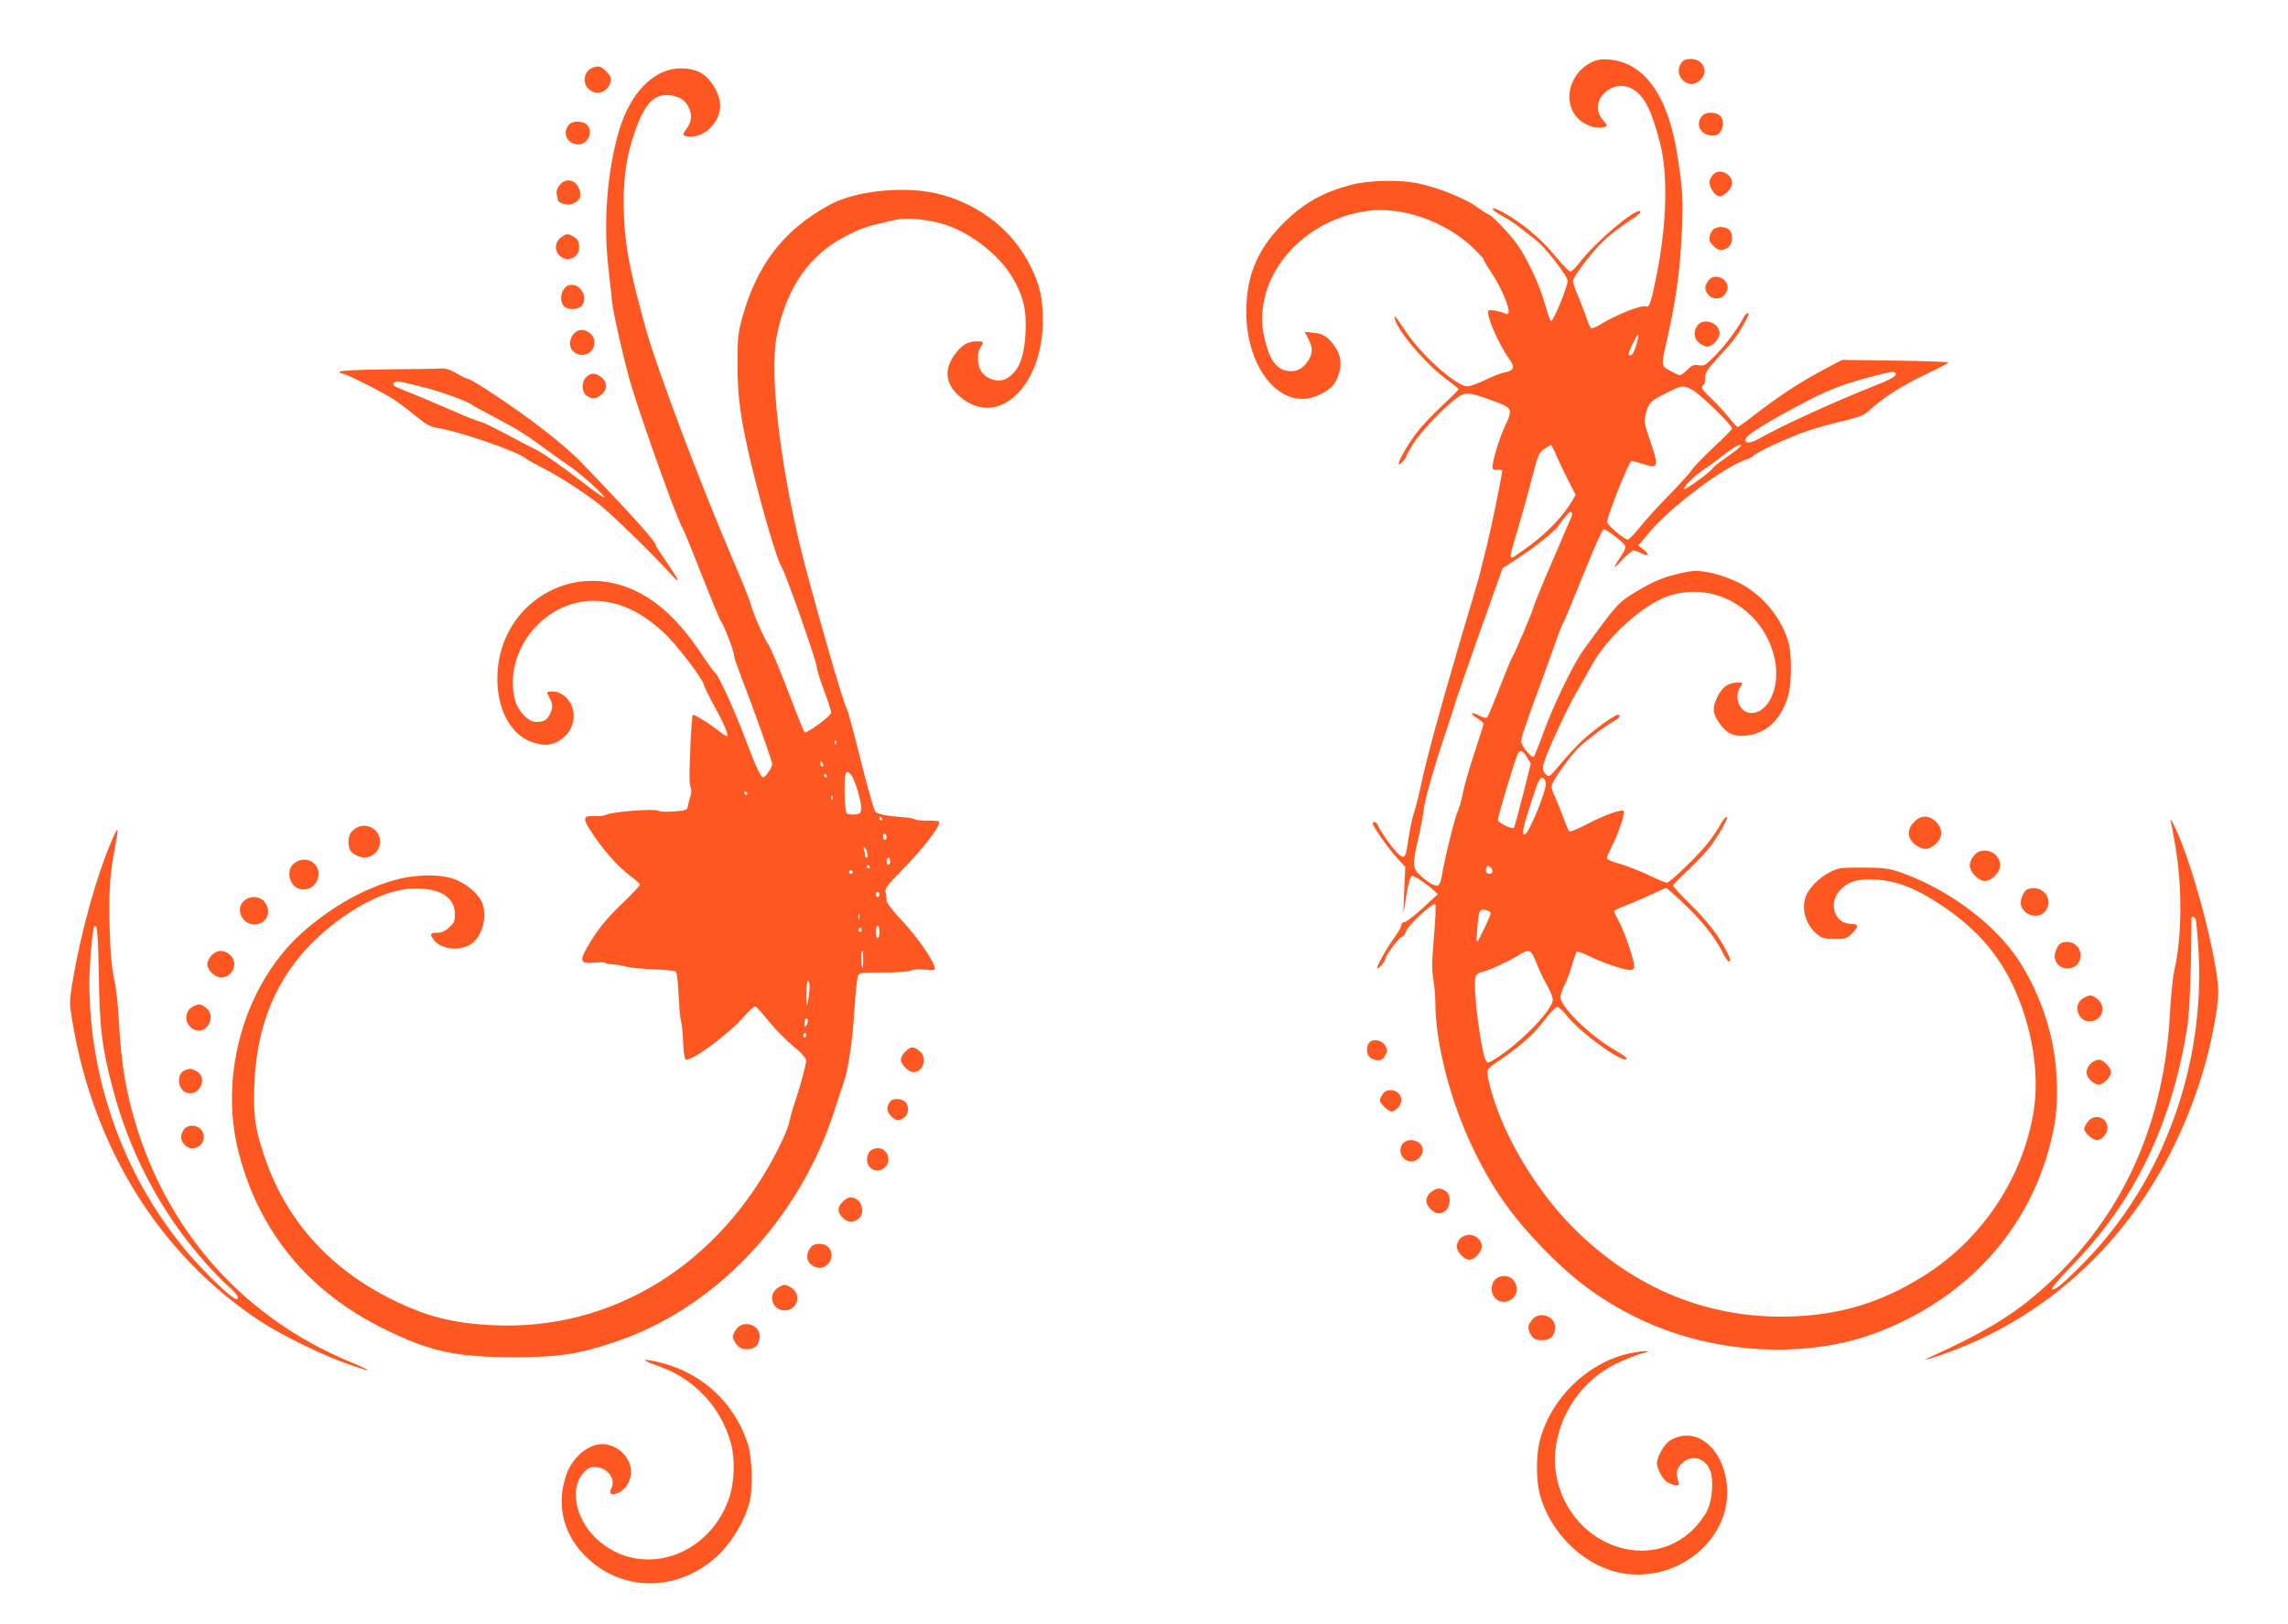
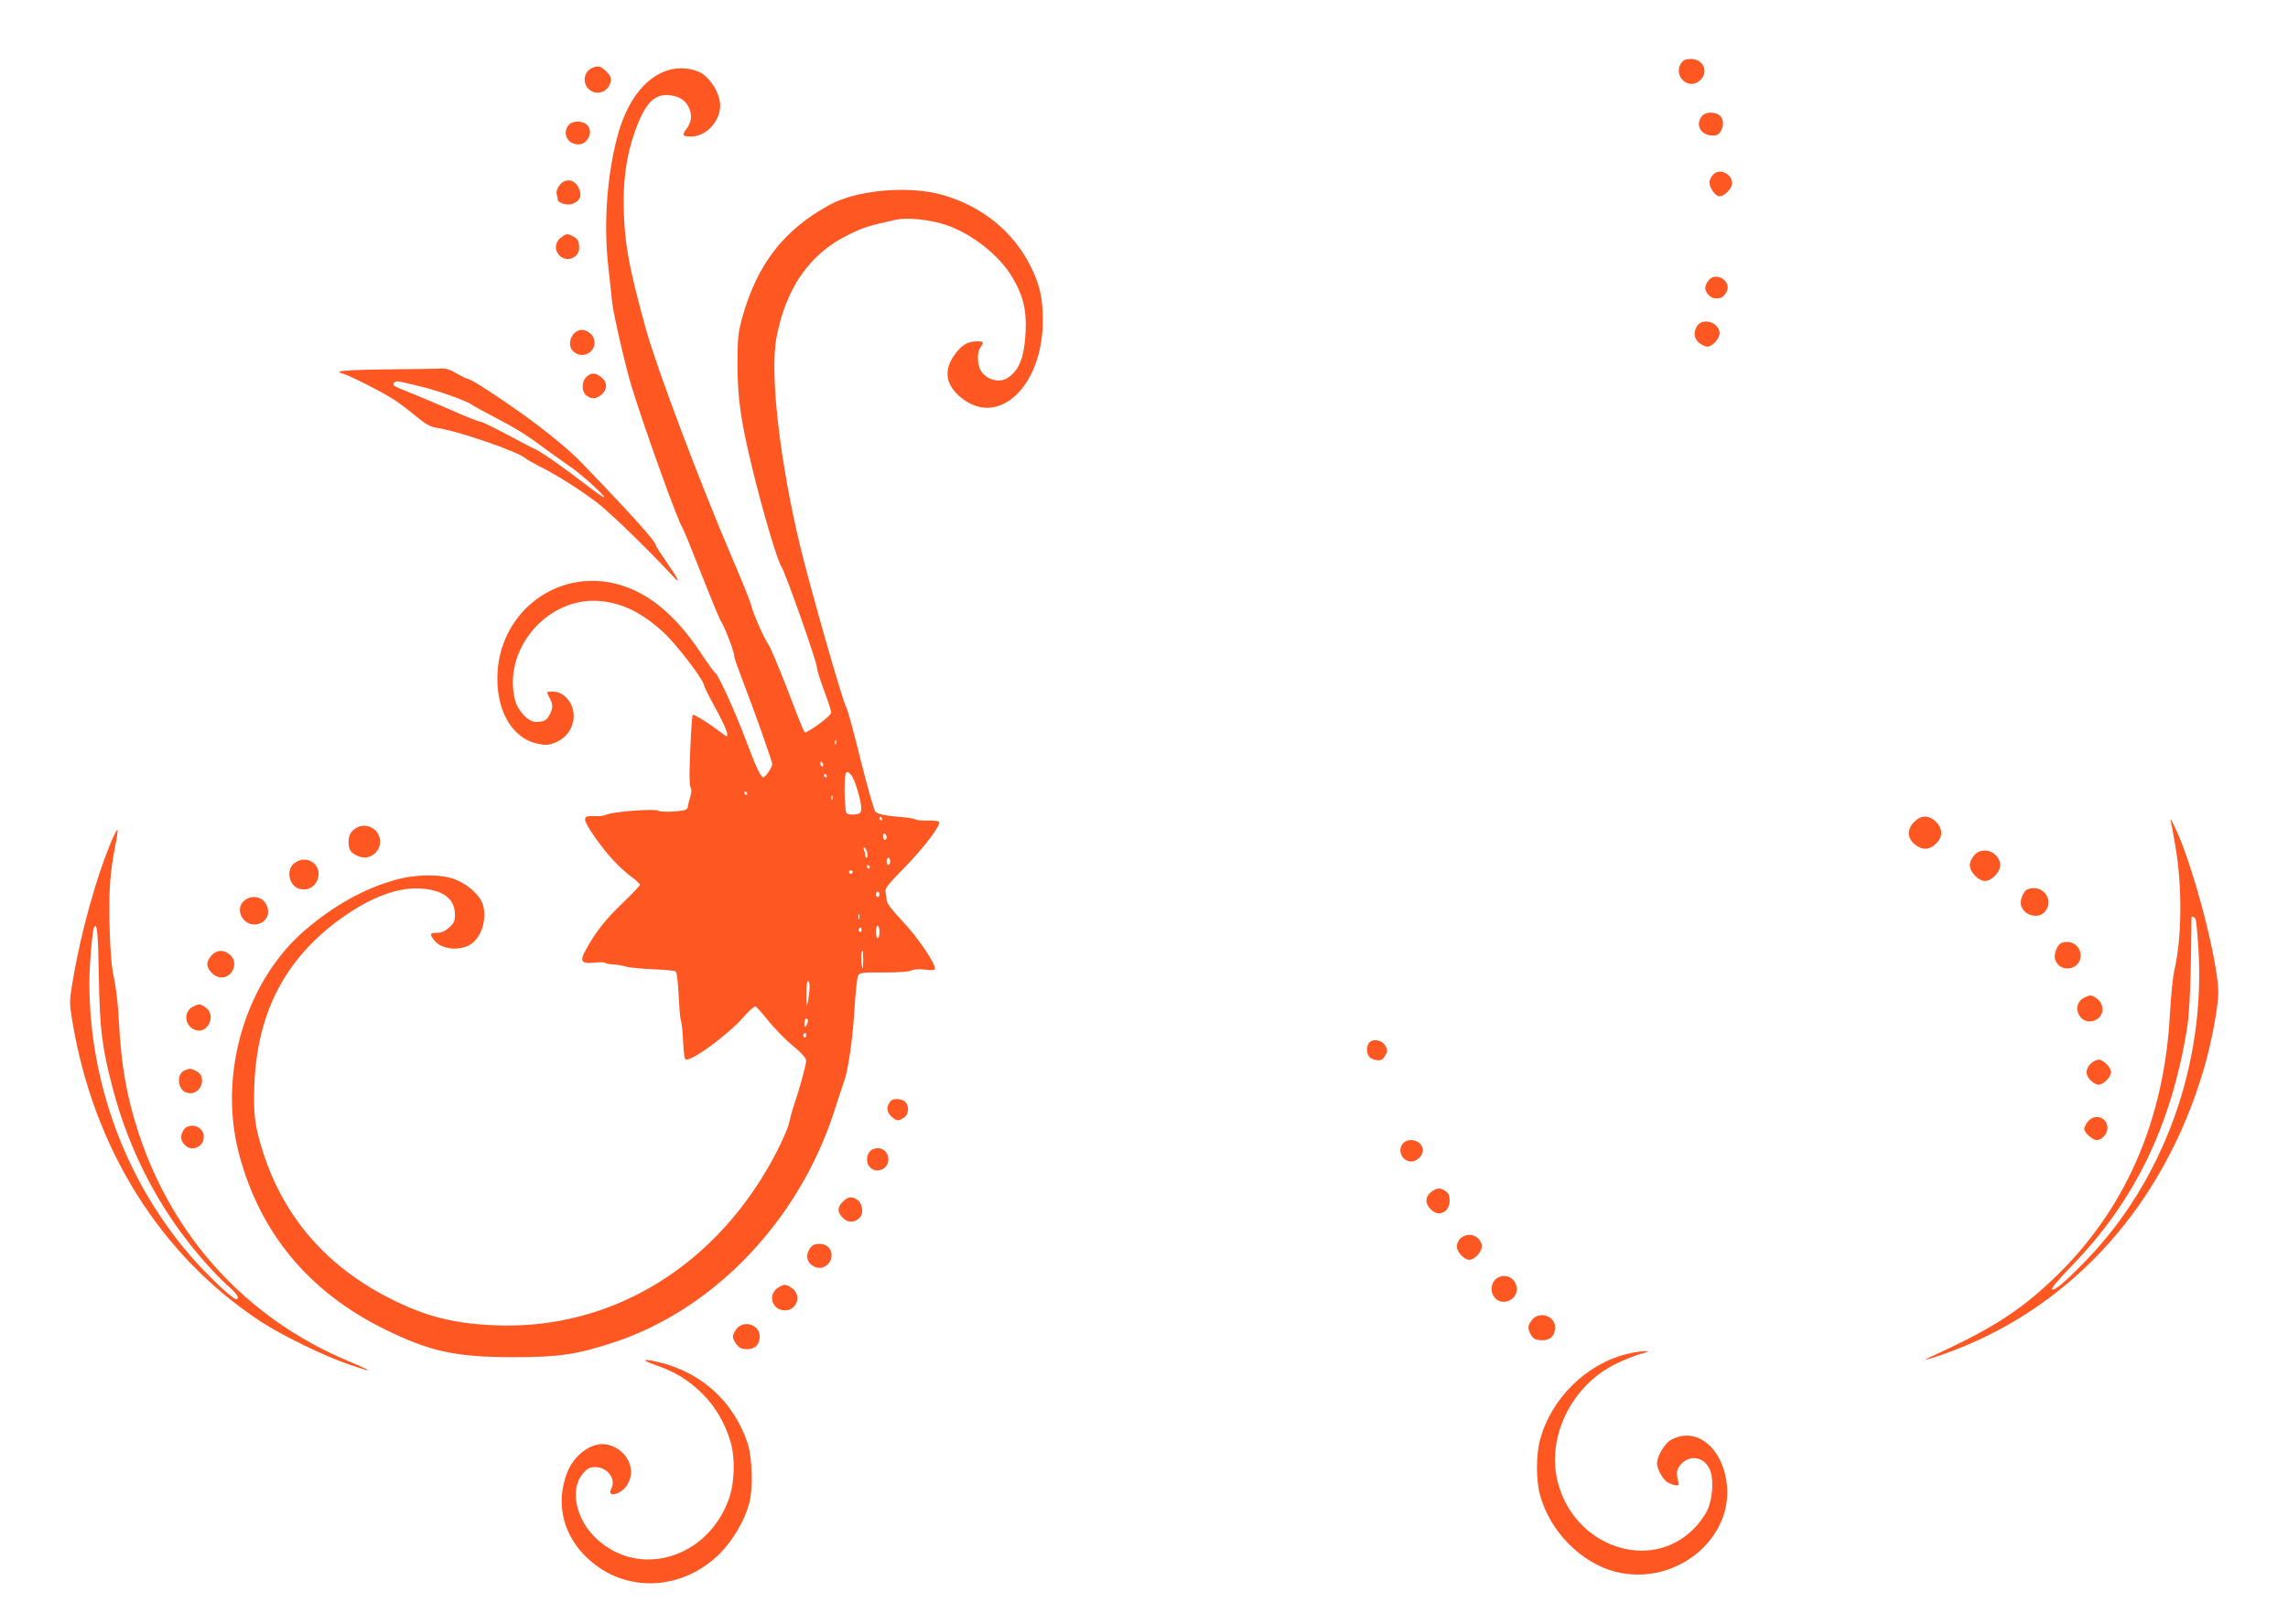
<svg xmlns="http://www.w3.org/2000/svg" version="1.0" width="1280pt" height="909pt" viewBox="0 0 1280 909" preserveAspectRatio="xMidYMid meet">
  <g transform="translate(0,909) scale(0.1,-0.1)" fill="#ff5722" stroke="none">
-     <path d="M8905 8742 c-133 -64 -168 -239 -66 -325 37 -31 87 -47 125 -40 32 6 32 8 1 45 -86 102 62 242 176 165 62 -41 99 -117 146 -297 45 -173 38 -454 -18 -733 -30 -153 -43 -192 -59 -182 -21 13 -172 -47 -264 -105 -20 -12 -40 -19 -45 -16 -5 3 -16 29 -26 58 -9 29 -30 83 -46 120 -16 36 -29 75 -29 85 1 28 123 185 187 240 32 28 83 66 113 86 69 46 83 58 76 64 -22 22 -245 -166 -333 -279 -24 -32 -50 -58 -57 -58 -6 0 -37 30 -69 68 -67 80 -94 107 -167 168 -79 65 -206 138 -198 113 2 -6 28 -24 58 -41 30 -16 75 -46 100 -67 25 -20 60 -47 77 -60 49 -33 183 -205 183 -232 0 -24 -42 -136 -75 -200 -21 -40 -18 -44 -60 96 -30 99 -95 234 -148 309 -41 57 -145 166 -159 166 -5 0 -32 18 -61 39 -67 50 -230 115 -343 137 -105 19 -275 15 -368 -11 -157 -42 -261 -101 -372 -210 -139 -137 -204 -279 -211 -465 -15 -348 199 -606 412 -497 59 29 79 49 100 100 22 54 19 111 -9 155 -40 63 -70 84 -126 90 l-51 5 20 -39 c27 -50 26 -83 -2 -125 -30 -44 -63 -61 -110 -55 -66 8 -104 60 -133 183 -76 324 196 661 577 713 186 26 427 -56 579 -197 38 -36 70 -69 70 -74 0 -6 19 -38 42 -72 47 -69 97 -180 98 -216 0 -18 -4 -22 -17 -16 -36 15 -88 24 -95 17 -18 -18 53 -183 114 -269 36 -49 29 -67 -25 -77 -18 -3 -66 -22 -105 -41 -40 -19 -85 -36 -100 -37 -60 -4 -257 171 -349 309 -57 86 -69 99 -57 61 23 -74 182 -256 292 -335 34 -25 62 -48 62 -51 0 -4 -43 -47 -95 -95 -52 -48 -116 -117 -142 -152 -55 -74 -106 -165 -97 -174 5 -6 43 38 44 51 0 4 16 32 35 63 43 66 139 170 219 237 70 59 79 59 226 6 113 -41 115 -45 69 -144 -32 -69 -69 -191 -69 -227 0 -14 6 -18 28 -15 15 1 26 -2 26 -7 -6 -50 -62 -324 -85 -415 -16 -63 -34 -135 -40 -160 -6 -25 -56 -196 -111 -380 -113 -384 -187 -654 -218 -802 -12 -57 -30 -128 -40 -158 -10 -30 -23 -94 -30 -141 -16 -114 -21 -121 -61 -84 -30 29 -97 123 -111 158 -8 18 -28 24 -28 8 0 -16 90 -143 137 -194 l45 -48 -6 -132 -5 -132 17 104 c10 63 22 106 30 109 12 4 80 -41 125 -82 l21 -20 -85 -78 c-46 -42 -92 -78 -101 -78 -10 0 -18 -7 -18 -16 0 -9 -15 -37 -34 -63 -49 -68 -108 -173 -101 -180 6 -6 44 38 45 51 0 19 72 117 89 123 10 3 22 16 25 29 8 34 157 172 166 155 4 -8 0 -90 -8 -184 -12 -133 -12 -185 -3 -238 6 -37 11 -95 11 -130 1 -230 86 -558 215 -822 105 -218 217 -375 390 -554 166 -171 316 -282 514 -381 421 -211 970 -242 1378 -77 518 208 864 616 964 1140 26 137 22 314 -10 474 -37 181 -122 375 -220 505 -143 189 -385 361 -626 445 -72 25 -94 27 -215 28 -127 0 -138 -2 -185 -27 -63 -33 -119 -92 -135 -141 -23 -74 7 -162 73 -211 22 -16 43 -21 92 -21 57 0 67 3 94 29 41 40 40 56 -5 56 -88 0 -127 112 -64 184 46 52 102 70 202 64 124 -8 228 -49 377 -149 181 -122 305 -261 390 -439 111 -233 154 -504 116 -723 -62 -355 -275 -681 -576 -883 -239 -159 -473 -237 -751 -250 -474 -23 -905 150 -1251 500 -206 208 -389 517 -456 768 -28 105 -27 114 17 143 140 94 216 159 279 242 33 43 67 78 75 78 9 0 34 -23 56 -52 79 -99 332 -279 332 -235 0 4 -28 24 -63 44 -140 80 -307 243 -307 298 0 11 10 42 23 68 13 26 32 76 42 112 10 36 22 69 25 73 4 5 34 -5 66 -21 76 -39 211 -84 238 -80 16 2 20 9 18 28 -6 47 -54 185 -83 239 -16 30 -29 58 -29 62 0 4 26 17 58 29 31 12 97 39 145 62 l88 40 27 -23 c143 -124 237 -235 290 -341 13 -27 28 -48 33 -48 14 0 11 13 -14 61 -42 83 -105 164 -201 259 -53 52 -96 99 -96 104 0 5 39 45 86 89 48 45 103 104 124 132 52 71 106 169 90 163 -7 -2 -18 -13 -24 -23 -54 -95 -94 -145 -187 -237 -60 -60 -115 -108 -123 -108 -7 0 -56 20 -107 45 -52 24 -124 52 -161 62 -40 10 -68 23 -68 31 0 7 14 41 32 75 34 68 70 176 62 188 -8 14 -106 -21 -203 -72 -52 -27 -98 -46 -102 -42 -4 5 -21 45 -38 91 -17 45 -37 95 -46 112 -8 16 -15 39 -15 51 0 23 109 176 157 220 45 42 157 125 191 143 30 15 43 36 23 36 -18 0 -137 -86 -199 -144 -36 -34 -91 -94 -124 -134 -59 -71 -61 -73 -80 -55 -14 13 -18 26 -15 49 8 47 127 307 192 420 31 54 67 118 80 141 85 156 281 335 424 386 261 92 544 -76 601 -357 30 -150 -35 -296 -133 -296 -63 0 -100 86 -61 145 16 25 16 25 -15 25 -53 0 -87 -25 -115 -84 -29 -61 -25 -92 21 -154 36 -48 77 -65 139 -59 119 12 203 94 240 232 16 59 18 212 3 275 -32 141 -147 283 -283 350 -49 24 -113 46 -161 56 -73 13 -87 13 -155 -2 -100 -22 -159 -46 -255 -104 -105 -64 -104 -63 -299 -331 -54 -75 -166 -306 -222 -461 -26 -71 -50 -131 -54 -133 -13 -8 -70 64 -70 86 0 22 27 101 124 364 34 94 71 195 81 225 10 30 22 60 27 67 5 6 56 128 113 270 56 142 109 259 116 261 14 2 108 -69 121 -92 4 -7 -3 -28 -16 -47 -55 -82 -56 -92 -5 -36 30 31 60 57 67 57 7 0 27 -7 43 -16 42 -21 50 -9 14 20 l-30 24 20 23 c11 13 34 39 50 59 116 136 405 353 528 396 23 8 44 18 47 23 10 17 189 100 286 134 54 19 151 47 214 61 97 23 120 33 150 61 68 65 187 141 313 200 70 33 127 63 127 67 0 3 -134 8 -297 10 l-298 4 -120 -64 c-123 -66 -239 -143 -379 -251 -43 -34 -81 -61 -85 -61 -3 0 -26 24 -49 54 -24 30 -68 77 -98 106 -55 53 -62 64 -44 75 6 3 10 22 10 41 0 30 11 47 73 114 86 94 104 117 147 194 21 36 28 57 19 54 -8 -2 -19 -13 -24 -24 -33 -62 -96 -148 -153 -207 -61 -62 -68 -67 -98 -61 -28 5 -38 1 -64 -25 -18 -17 -36 -31 -42 -31 -6 0 -31 12 -56 26 -52 31 -51 18 -4 229 42 190 63 357 72 565 6 176 5 202 -25 405 -51 337 -184 526 -384 542 -41 3 -67 -1 -96 -15z m250 -1580 c-15 -50 -30 -70 -43 -58 -3 4 6 32 22 62 15 31 29 54 31 52 3 -3 -2 -28 -10 -56z m1450 -162 c8 -13 -27 -33 -120 -70 -217 -85 -520 -224 -647 -296 -49 -28 -82 -27 -71 2 8 22 116 90 292 183 162 87 244 119 406 162 124 32 131 33 140 19z m-1140 -90 c41 -20 225 -198 225 -218 0 -5 -46 -52 -101 -103 -56 -52 -112 -110 -124 -129 -13 -19 -70 -82 -127 -140 -57 -58 -130 -138 -161 -177 -32 -40 -64 -73 -70 -73 -18 0 -116 82 -116 98 -2 30 123 342 136 342 8 0 36 -7 64 -16 89 -29 92 -20 36 143 -29 87 -30 96 -19 140 16 60 25 69 115 114 88 44 90 44 142 19z m-754 -377 c16 -38 46 -100 67 -140 l37 -72 -19 -33 c-48 -81 -131 -170 -226 -242 -56 -42 -105 -76 -110 -76 -16 0 -12 16 31 157 22 74 57 200 78 281 35 138 40 148 71 170 18 12 35 22 37 22 2 0 18 -30 34 -67z m1024 57 c-3 -5 -39 -33 -80 -62 -41 -28 -75 -55 -75 -59 0 -12 -150 -122 -157 -115 -9 9 53 71 112 111 28 18 79 56 115 84 59 46 101 66 85 41z m-942 -388 c-4 -9 -53 -125 -110 -256 -57 -132 -103 -245 -103 -251 0 -13 -106 -263 -118 -279 -5 -6 -37 -83 -71 -171 -34 -88 -66 -164 -71 -169 -6 -6 -23 -2 -44 9 -47 26 -56 13 -12 -15 20 -12 36 -25 36 -30 0 -4 -23 -77 -51 -162 -28 -84 -57 -186 -65 -226 -7 -40 -21 -86 -29 -103 -15 -28 -75 -272 -90 -367 -4 -24 -13 -46 -20 -48 -16 -6 -58 18 -102 60 -41 37 -42 62 -7 211 14 61 27 130 29 155 5 52 68 272 126 440 22 63 42 127 46 142 3 14 65 193 137 397 l132 371 80 52 c102 67 208 151 231 184 40 56 65 84 73 79 5 -3 6 -13 3 -23z m-249 -1352 l20 -33 -44 -176 c-25 -97 -47 -180 -51 -184 -8 -11 -89 30 -89 44 0 23 96 342 112 372 13 24 29 17 52 -23z m104 -143 c5 -39 -97 -287 -118 -287 -18 0 -10 40 36 181 36 112 49 140 62 137 10 -2 18 -15 20 -31z m-298 -493 c0 -16 -26 -19 -34 -5 -4 5 -3 16 0 25 5 13 9 14 20 5 8 -6 14 -18 14 -25z m-26 -220 c9 -3 16 -10 16 -14 0 -14 -70 -160 -76 -160 -7 0 3 132 12 163 6 18 21 21 48 11z m271 -291 c14 -38 42 -96 62 -131 23 -42 33 -71 29 -85 -18 -70 -202 -252 -330 -328 -35 -20 -35 -20 -45 0 -17 31 -49 233 -57 356 -7 120 -5 126 49 139 36 9 141 58 192 90 61 38 69 35 100 -41z" />
    <path d="M9406 8738 c-49 -70 38 -155 102 -100 54 45 24 122 -48 122 -29 0 -43 -6 -54 -22z" />
    <path d="M3313 8710 c-46 -19 -57 -83 -20 -118 43 -41 109 -19 123 40 5 22 0 33 -24 58 -32 31 -43 34 -79 20z" />
    <path d="M3734 8696 c-130 -42 -232 -179 -283 -381 -58 -227 -75 -492 -46 -735 8 -69 16 -149 19 -177 6 -65 76 -368 110 -478 77 -249 260 -756 284 -789 5 -6 53 -123 107 -261 54 -137 103 -257 110 -265 16 -20 74 -171 72 -190 0 -9 19 -64 42 -124 66 -169 171 -465 171 -482 0 -19 -38 -74 -50 -74 -14 0 -42 60 -100 215 -58 154 -151 358 -168 369 -7 4 -41 51 -76 104 -149 226 -307 354 -488 397 -322 76 -629 -153 -654 -488 -15 -210 74 -375 220 -408 48 -10 61 -10 101 5 112 43 141 187 53 261 -19 16 -42 25 -64 25 -39 0 -39 1 -19 -36 19 -36 19 -58 0 -93 -16 -32 -33 -41 -77 -41 -43 0 -101 62 -117 123 -70 281 178 575 469 554 126 -9 241 -64 363 -177 67 -61 215 -253 224 -290 3 -14 32 -72 64 -130 55 -100 79 -160 64 -160 -3 0 -32 20 -63 44 -51 38 -113 76 -126 76 -5 0 -13 -129 -18 -300 -2 -52 1 -101 6 -108 5 -8 5 -27 -2 -50 -6 -20 -13 -46 -14 -57 -3 -17 -13 -21 -78 -26 -41 -3 -80 -1 -87 4 -18 13 -260 -5 -293 -23 -10 -5 -40 -9 -66 -7 -61 3 -65 -11 -22 -79 73 -113 154 -204 231 -261 26 -19 47 -39 47 -44 0 -5 -43 -51 -96 -102 -94 -89 -151 -161 -206 -261 -37 -65 -26 -81 48 -73 29 3 55 3 59 -1 3 -4 25 -8 48 -9 23 -2 55 -7 72 -13 16 -5 83 -11 148 -14 65 -2 123 -8 128 -13 6 -6 12 -61 15 -124 3 -63 8 -125 11 -139 8 -32 12 -68 16 -153 2 -37 7 -70 11 -74 22 -23 236 133 328 238 28 33 57 58 64 57 6 -2 39 -38 72 -80 34 -42 95 -105 137 -140 51 -42 75 -69 75 -84 0 -23 -38 -161 -70 -254 -10 -30 -21 -72 -25 -92 -3 -20 -32 -89 -64 -152 -327 -644 -927 -1014 -1591 -982 -223 10 -376 49 -565 143 -360 178 -606 457 -723 824 -47 145 -55 213 -49 378 15 390 161 684 452 907 173 132 337 199 472 192 129 -6 198 -56 198 -145 0 -38 -5 -49 -33 -74 -22 -20 -43 -29 -67 -29 -40 0 -43 -7 -15 -43 41 -52 148 -61 208 -18 64 45 91 162 56 237 -23 47 -87 100 -151 124 -81 30 -224 28 -339 -6 -171 -49 -338 -143 -495 -277 -335 -286 -489 -805 -373 -1250 116 -445 393 -779 819 -987 252 -124 393 -154 715 -155 254 0 356 15 558 81 563 183 1039 680 1238 1292 24 75 49 151 55 167 23 61 49 235 59 404 6 96 15 182 21 192 8 16 25 18 142 17 82 0 142 4 155 11 13 7 42 9 77 5 44 -5 55 -4 55 7 0 33 -98 176 -181 264 -58 61 -89 102 -89 117 0 13 -3 33 -6 46 -5 19 12 41 104 135 110 112 207 240 196 258 -3 5 -31 8 -62 7 -32 -1 -63 2 -70 6 -7 4 -34 10 -60 12 -105 8 -152 17 -166 33 -7 9 -44 140 -82 291 -37 151 -73 282 -79 290 -17 21 -204 676 -259 905 -115 481 -170 966 -132 1166 52 277 186 469 400 574 84 42 116 52 267 85 66 15 193 1 285 -30 143 -49 295 -170 367 -291 61 -103 80 -181 75 -302 -7 -143 -34 -216 -98 -260 -48 -34 -126 -12 -155 43 -19 37 -19 100 0 126 22 29 18 34 -20 34 -53 0 -90 -24 -130 -83 -56 -83 -43 -161 38 -229 210 -177 462 59 461 432 0 122 -18 201 -70 303 -97 193 -273 335 -494 397 -188 53 -478 27 -630 -57 -255 -139 -404 -332 -487 -628 -24 -90 -27 -116 -27 -260 0 -191 17 -314 80 -575 58 -242 143 -528 165 -560 22 -31 199 -534 199 -565 0 -12 18 -70 40 -129 22 -58 40 -114 40 -124 0 -15 -96 -89 -142 -110 -9 -4 -9 -5 -108 253 -45 116 -90 222 -101 238 -25 35 -89 181 -99 227 -5 19 -51 134 -103 255 -183 428 -421 1059 -484 1285 -100 361 -123 497 -124 719 0 136 20 263 61 379 56 162 110 219 196 209 56 -6 92 -30 110 -74 18 -41 11 -81 -18 -118 -25 -32 -18 -40 33 -39 88 3 167 98 157 189 -7 59 -50 130 -99 162 -48 32 -131 40 -195 19z m943 -3768 c-3 -8 -6 -5 -6 6 -1 11 2 17 5 13 3 -3 4 -12 1 -19z m-73 -113 c3 -8 1 -15 -4 -15 -6 0 -10 7 -10 15 0 8 2 15 4 15 2 0 6 -7 10 -15z m158 -62 c21 -24 60 -157 56 -191 -2 -23 -9 -28 -37 -30 -18 -2 -38 1 -44 7 -7 7 -11 57 -12 121 0 113 6 128 37 93z m-137 -3 c3 -5 1 -10 -4 -10 -6 0 -11 5 -11 10 0 6 2 10 4 10 3 0 8 -4 11 -10z m-445 -100 c0 -5 -2 -10 -4 -10 -3 0 -8 5 -11 10 -3 6 -1 10 4 10 6 0 11 -4 11 -10z m477 -32 c-3 -8 -6 -5 -6 6 -1 11 2 17 5 13 3 -3 4 -12 1 -19z m278 -108 c3 -5 1 -10 -4 -10 -6 0 -11 5 -11 10 0 6 2 10 4 10 3 0 8 -4 11 -10z m25 -106 c0 -8 -4 -14 -10 -14 -5 0 -10 9 -10 21 0 11 5 17 10 14 6 -3 10 -13 10 -21z m-108 -89 c3 -14 1 -25 -3 -25 -5 0 -9 6 -9 14 0 8 -3 22 -7 32 -4 11 -3 15 4 11 6 -4 13 -18 15 -32z m128 -45 c0 -11 -4 -20 -10 -20 -5 0 -10 9 -10 20 0 11 5 20 10 20 6 0 10 -9 10 -20z m-115 -30 c3 -5 1 -10 -4 -10 -6 0 -11 5 -11 10 0 6 2 10 4 10 3 0 8 -4 11 -10z m-95 -30 c0 -5 -4 -10 -10 -10 -5 0 -10 5 -10 10 0 6 5 10 10 10 6 0 10 -4 10 -10z m150 -125 c0 -8 -4 -15 -10 -15 -5 0 -10 7 -10 15 0 8 5 15 10 15 6 0 10 -7 10 -15z m-113 -137 c-3 -7 -5 -2 -5 12 0 14 2 19 5 13 2 -7 2 -19 0 -25z m113 -73 c0 -19 -4 -35 -10 -35 -5 0 -10 16 -10 35 0 19 5 35 10 35 6 0 10 -16 10 -35z m-100 9 c0 -8 -5 -12 -10 -9 -6 4 -8 11 -5 16 9 14 15 11 15 -7z m9 -171 c-1 -49 -3 -53 -8 -23 -6 33 -3 80 5 80 2 0 3 -26 3 -57z m-300 -145 c0 -18 -4 -53 -8 -78 -8 -41 -9 -39 -10 33 0 45 3 77 9 77 6 0 10 -15 9 -32z m-9 -190 c0 -7 -5 -20 -10 -28 -8 -12 -10 -9 -10 13 0 15 5 27 10 27 6 0 10 -6 10 -12z m-10 -84 c0 -8 -5 -12 -10 -9 -6 4 -8 11 -5 16 9 14 15 11 15 -7z" />
    <path d="M9526 8445 c-44 -44 -18 -108 47 -113 27 -2 39 2 51 20 21 30 20 71 -2 91 -23 21 -76 22 -96 2z" />
    <path d="M3186 8395 c-42 -42 -18 -107 42 -113 59 -6 97 72 54 111 -23 21 -76 22 -96 2z" />
    <path d="M9586 8115 c-8 -8 -18 -24 -21 -35 -9 -27 25 -84 51 -88 28 -4 74 41 74 73 0 52 -69 85 -104 50z" />
    <path d="M3130 8053 c-13 -17 -19 -35 -16 -48 3 -11 6 -25 6 -31 0 -19 53 -36 81 -25 38 14 52 37 44 68 -16 66 -77 85 -115 36z" />
-     <path d="M9587 7808 c-9 -7 -19 -25 -22 -40 -5 -21 -1 -33 19 -52 29 -30 52 -33 84 -10 26 18 30 74 6 98 -19 19 -64 21 -87 4z" />
    <path d="M3136 7759 c-32 -25 -35 -70 -6 -99 41 -41 110 -13 110 43 0 38 -7 50 -37 66 -30 15 -36 14 -67 -10z" />
    <path d="M9556 7518 c-9 -12 -16 -29 -16 -38 0 -29 30 -60 58 -60 33 0 45 8 61 37 32 61 -64 118 -103 61z" />
-     <path d="M3180 7493 c-40 -14 -55 -87 -24 -117 21 -22 77 -20 97 2 44 49 -12 136 -73 115z" />
    <path d="M9496 7268 c-24 -34 -20 -73 10 -97 15 -12 35 -21 46 -21 27 0 68 45 68 75 0 59 -91 90 -124 43z" />
    <path d="M3240 7242 c-47 -15 -68 -83 -35 -116 56 -56 145 2 115 75 -12 28 -53 50 -80 41z" />
    <path d="M2163 7023 c-164 -2 -263 -7 -263 -13 0 -6 6 -10 13 -10 21 0 233 -107 294 -148 32 -22 88 -64 125 -95 52 -43 77 -56 115 -62 117 -17 450 -132 492 -169 9 -8 45 -28 80 -46 98 -49 229 -132 328 -208 75 -59 291 -269 418 -407 48 -52 31 -17 -41 87 -30 43 -54 80 -54 84 0 22 -127 164 -414 462 -68 72 -199 179 -337 278 -142 101 -286 194 -302 194 -7 0 -34 14 -62 30 -36 22 -61 29 -90 28 -22 -2 -158 -4 -302 -5z m179 -93 c94 -21 273 -84 298 -105 8 -6 67 -39 131 -72 123 -64 177 -98 299 -189 41 -30 98 -70 125 -89 60 -41 192 -161 185 -168 -3 -3 -57 35 -120 84 -115 89 -239 175 -269 187 -9 3 -77 39 -152 79 -75 40 -143 73 -151 73 -8 0 -80 28 -159 63 -79 35 -182 78 -229 97 -47 18 -89 36 -94 41 -14 13 4 29 27 24 12 -2 61 -13 109 -25z" />
    <path d="M3280 6980 c-28 -28 -27 -84 2 -104 30 -21 50 -20 82 5 35 28 35 70 0 98 -33 26 -58 27 -84 1z" />
    <path d="M10709 4491 c-41 -41 -40 -90 2 -125 41 -35 83 -34 120 3 20 20 29 39 29 61 0 43 -47 90 -90 90 -22 0 -41 -9 -61 -29z" />
    <path d="M12144 4495 c3 -11 15 -74 26 -140 39 -225 37 -512 -6 -695 -8 -36 -19 -142 -24 -236 -31 -606 -252 -1111 -656 -1494 -192 -182 -349 -281 -694 -438 -60 -27 39 2 145 43 674 260 1174 824 1394 1573 42 140 81 349 81 427 0 145 -100 559 -199 822 -30 81 -77 177 -67 138z m140 -552 c3 -10 10 -83 15 -163 40 -648 -195 -1298 -633 -1748 -117 -120 -171 -166 -186 -157 -7 4 40 59 109 130 353 363 559 787 647 1335 14 89 22 292 24 613 0 14 19 7 24 -10z" />
    <path d="M1995 4458 c-31 -18 -44 -40 -45 -75 0 -45 9 -62 41 -78 40 -21 74 -18 106 9 39 34 39 98 0 132 -30 26 -70 30 -102 12z" />
    <path d="M630 4398 c-91 -211 -180 -533 -225 -809 -17 -101 -17 -113 -1 -210 118 -716 494 -1317 1057 -1686 119 -77 349 -190 487 -237 147 -51 147 -44 1 17 -569 239 -986 695 -1177 1287 -66 206 -94 369 -108 630 -3 74 -15 175 -26 225 -14 65 -21 145 -25 290 -5 203 2 299 33 458 9 43 14 81 11 83 -2 3 -14 -19 -27 -48z m-77 -773 c5 -293 17 -395 77 -623 92 -353 260 -677 492 -947 52 -61 120 -132 151 -159 52 -44 72 -76 48 -76 -21 0 -168 140 -258 245 -360 418 -563 968 -563 1526 0 100 17 296 27 312 16 26 22 -33 26 -278z" />
    <path d="M11045 4304 c-15 -16 -25 -39 -25 -56 0 -38 48 -88 85 -88 37 0 85 50 85 88 0 43 -40 82 -85 82 -26 0 -43 -7 -60 -26z" />
    <path d="M1646 4259 c-49 -38 -28 -130 32 -144 43 -9 81 10 97 49 35 83 -58 151 -129 95z" />
    <path d="M11342 4113 c-21 -8 -43 -61 -36 -87 15 -60 98 -82 135 -37 55 68 -17 157 -99 124z" />
    <path d="M1373 4055 c-72 -50 -7 -163 77 -134 53 19 66 76 29 123 -24 30 -71 35 -106 11z" />
    <path d="M11532 3813 c-21 -8 -43 -61 -36 -88 21 -83 144 -67 144 18 0 55 -55 91 -108 70z" />
    <path d="M1185 3745 c-14 -13 -25 -36 -25 -50 0 -35 42 -75 78 -75 67 0 99 88 46 129 -35 28 -69 26 -99 -4z" />
    <path d="M11660 3507 c-80 -40 -24 -162 59 -127 53 22 59 89 9 124 -27 19 -35 20 -68 3z" />
    <path d="M1080 3457 c-56 -28 -48 -110 13 -131 67 -24 118 78 61 123 -31 24 -40 25 -74 8z" />
    <path d="M7660 3255 c-17 -20 -16 -63 2 -81 8 -8 27 -16 43 -17 22 -2 32 4 44 26 14 24 14 30 1 55 -18 32 -69 42 -90 17z" />
-     <path d="M5065 3205 c-14 -13 -25 -33 -25 -45 0 -27 43 -70 70 -70 56 0 80 83 34 119 -34 27 -50 26 -79 -4z" />
+     <path d="M5065 3205 z" />
    <path d="M11702 3143 c-35 -30 -38 -68 -8 -97 14 -15 35 -26 46 -26 27 0 70 43 70 70 0 26 -43 70 -68 70 -11 0 -29 -8 -40 -17z" />
    <path d="M1033 3100 c-47 -19 -40 -107 9 -124 77 -27 126 89 53 122 -30 14 -32 14 -62 2z" />
-     <path d="M7736 2968 c-9 -12 -16 -28 -16 -36 0 -18 46 -62 65 -62 23 0 55 37 55 63 0 53 -75 77 -104 35z" />
    <path d="M4982 2928 c-24 -31 -23 -57 2 -83 29 -29 43 -31 74 -9 26 18 30 65 6 88 -19 19 -68 21 -82 4z" />
    <path d="M11681 2814 c-12 -15 -21 -33 -21 -41 0 -21 46 -63 70 -63 29 0 60 35 60 68 0 60 -72 83 -109 36z" />
    <path d="M1037 2778 c-9 -7 -19 -25 -22 -40 -10 -39 34 -83 73 -73 34 8 52 31 52 65 0 50 -62 78 -103 48z" />
    <path d="M7844 2685 c-26 -40 4 -95 52 -95 31 0 64 33 64 63 0 55 -85 79 -116 32z" />
    <path d="M4880 2657 c-32 -16 -40 -70 -14 -98 36 -40 104 -12 104 42 0 50 -46 78 -90 56z" />
    <path d="M8006 2419 c-17 -13 -26 -30 -26 -49 0 -31 39 -70 69 -70 35 0 61 30 61 70 0 29 -6 43 -22 54 -30 21 -50 20 -82 -5z" />
    <path d="M4715 2365 c-32 -31 -32 -59 1 -91 27 -28 64 -27 93 1 23 22 18 75 -8 97 -31 25 -57 23 -86 -7z" />
    <path d="M8170 2160 c-11 -11 -20 -31 -20 -45 0 -31 41 -75 70 -75 29 0 70 44 70 75 0 34 -33 65 -70 65 -17 0 -39 -9 -50 -20z" />
    <path d="M4538 2113 c-36 -43 -27 -93 22 -113 65 -27 122 58 75 110 -23 25 -77 26 -97 3z" />
    <path d="M8377 1939 c-28 -16 -40 -58 -27 -90 36 -87 164 -33 130 55 -15 41 -64 58 -103 35z" />
    <path d="M4346 1879 c-52 -41 -23 -122 44 -122 67 0 96 81 44 122 -15 12 -34 21 -44 21 -10 0 -29 -9 -44 -21z" />
    <path d="M8571 1704 c-24 -30 -26 -46 -10 -77 16 -30 28 -37 71 -37 42 0 68 27 68 72 0 65 -89 93 -129 42z" />
    <path d="M4121 1654 c-12 -15 -21 -34 -21 -44 0 -10 9 -29 21 -44 16 -20 29 -26 59 -26 45 0 70 26 70 72 0 65 -89 93 -129 42z" />
    <path d="M9105 1514 c-231 -56 -429 -251 -490 -484 -22 -81 -22 -225 0 -304 54 -203 227 -380 420 -431 334 -87 669 183 624 502 -29 203 -180 314 -316 232 -33 -21 -73 -90 -73 -128 0 -33 35 -95 62 -108 37 -19 64 -20 59 -3 -16 58 -13 80 17 110 55 55 137 32 162 -46 18 -55 9 -160 -20 -219 -13 -27 -47 -73 -75 -101 -244 -245 -667 -100 -760 261 -65 253 77 542 325 663 47 23 110 48 140 56 48 13 51 15 20 15 -19 -1 -62 -7 -95 -15z" />
    <path d="M3668 1451 c111 -39 183 -83 262 -161 71 -70 126 -164 156 -265 28 -92 24 -231 -8 -322 -118 -334 -503 -449 -743 -222 -115 108 -149 278 -73 364 24 28 37 35 68 35 68 0 118 -67 90 -120 -30 -55 56 -34 90 22 53 87 -4 200 -113 224 -83 18 -187 -56 -226 -162 -64 -171 -20 -349 119 -477 209 -194 527 -181 739 31 70 71 136 182 162 277 23 83 18 256 -9 340 -75 224 -248 386 -476 447 -108 28 -131 21 -38 -11z" />
  </g>
</svg>